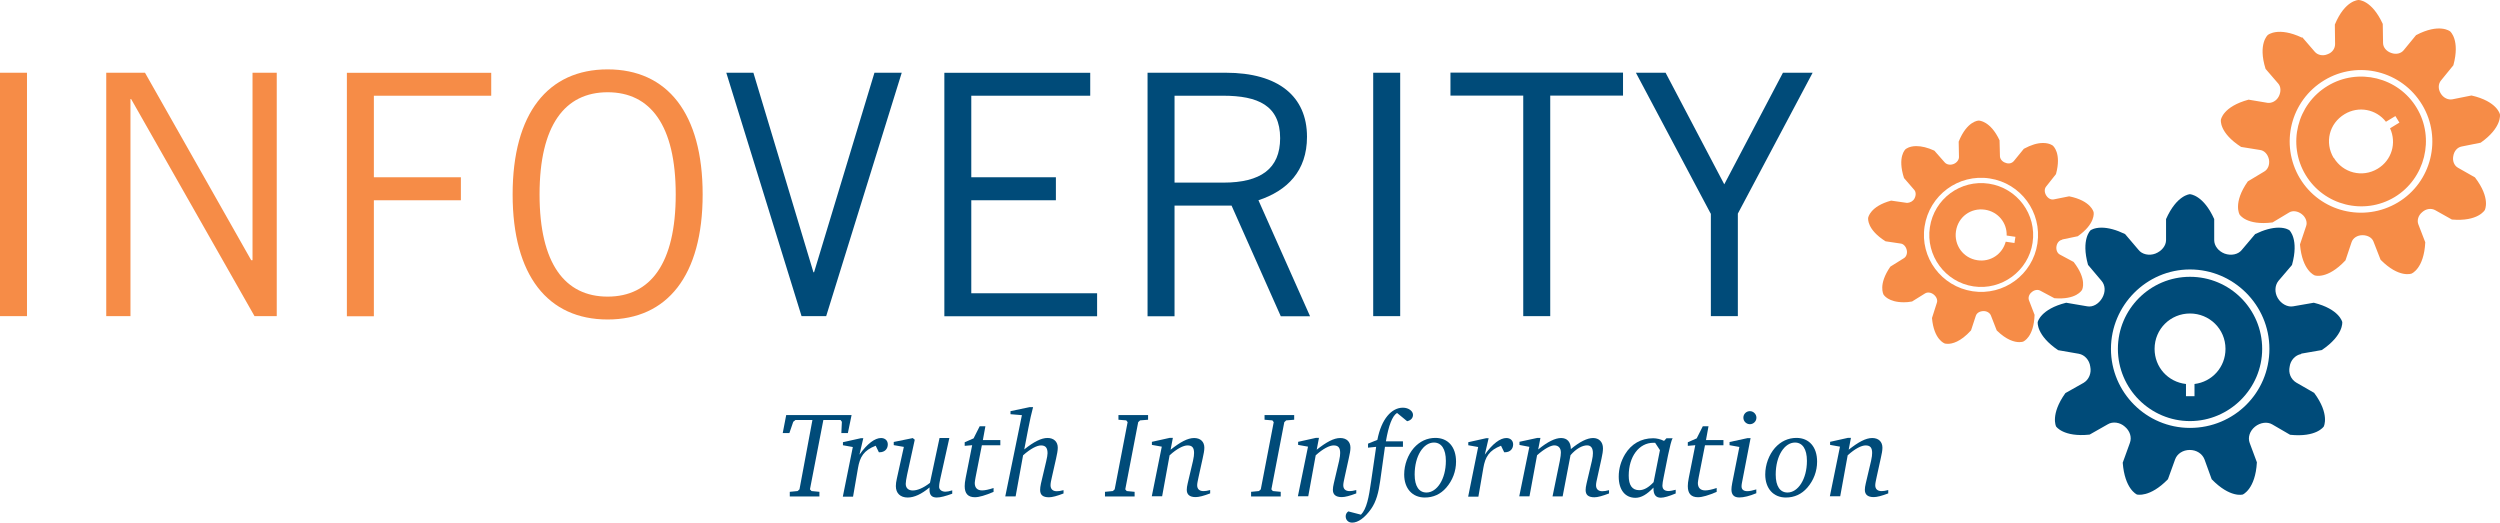
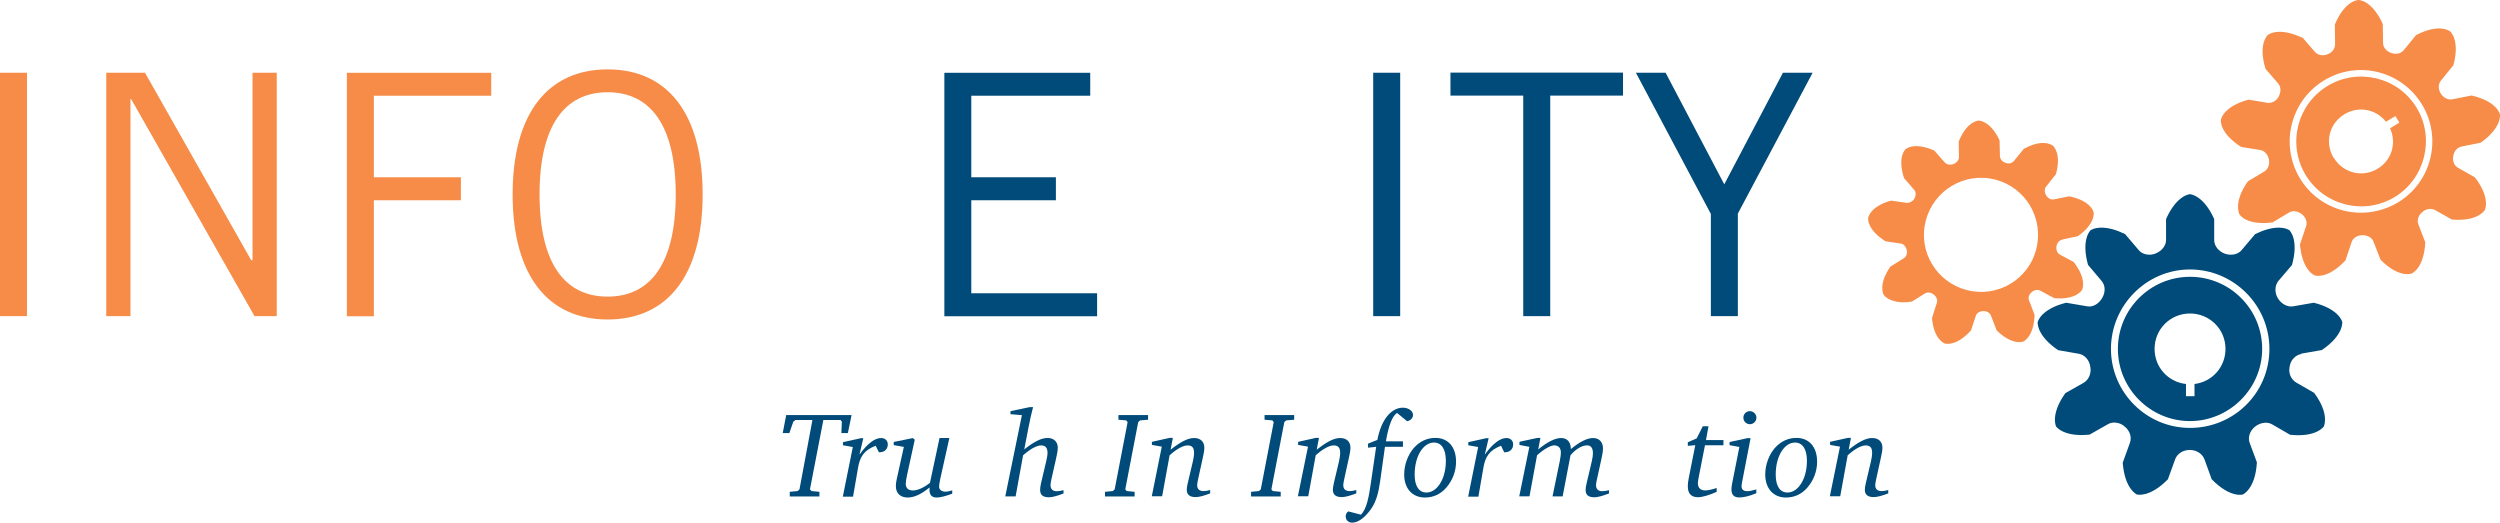
<svg xmlns="http://www.w3.org/2000/svg" id="Layer_1" viewBox="0 0 425.21 88.89">
  <path d="M4.59,12.37v41.4H0V12.37h4.59Z" style="fill:#f68c47; stroke-width:0px;" />
  <path d="M18.07,53.77V12.37h6.59l18.06,31.88h.23V12.37h4.12v41.4h-3.78L22.3,16.84h-.11v36.93h-4.14.02Z" style="fill:#f68c47; stroke-width:0px;" />
  <path d="M83.55,12.37v3.91h-19.96v13.87h14.8v3.91h-14.8v19.73h-4.59V12.38h24.55Z" style="fill:#f68c47; stroke-width:0px;" />
  <path d="M103.35,11.8c10.14,0,16.16,7.45,16.16,21.27s-6.02,21.27-16.16,21.27-16.16-7.45-16.16-21.27,6.02-21.27,16.16-21.27ZM103.35,50.45c7.28,0,11.58-5.63,11.58-17.38s-4.3-17.38-11.58-17.38-11.58,5.63-11.58,17.38,4.3,17.38,11.58,17.38Z" style="fill:#f68c47; stroke-width:0px;" />
-   <path d="M123.55,12.37h4.59l10.21,33.94h.11l10.27-33.94h4.64l-12.85,41.4h-4.19l-12.8-41.4h.02Z" style="fill:#004b79; stroke-width:0px;" />
  <path d="M185.43,12.37v3.91h-20.23v13.87h14.39v3.91h-14.39v15.82h21.4v3.91h-25.98V12.38h24.82-.01Z" style="fill:#004b79; stroke-width:0px;" />
-   <path d="M195.18,53.77V12.37h13.3c8.94,0,13.82,4.01,13.82,10.9,0,5.84-3.39,9.18-8.26,10.79l8.78,19.73h-4.98l-8.37-18.82h-9.7v18.82h-4.59v-.02h0ZM199.77,31.06h8.32c6.31,0,9.64-2.35,9.64-7.56,0-5.56-3.78-7.22-9.7-7.22h-8.26v14.8-.02h0Z" style="fill:#004b79; stroke-width:0px;" />
  <path d="M238.15,12.37v41.4h-4.59V12.37h4.59Z" style="fill:#004b79; stroke-width:0px;" />
  <path d="M263.67,16.26v37.51h-4.59V16.26h-12.38v-3.91h29.35v3.91h-12.38Z" style="fill:#004b79; stroke-width:0px;" />
  <path d="M290.96,36.33l-12.72-23.96h5.05l9.98,18.98,9.98-18.98h5.05l-12.72,23.96v17.44h-4.59v-17.44h-.04.01Z" style="fill:#004b79; stroke-width:0px;" />
  <path d="M144.84,70.6l-.63,3.06h-1.11l.09-1.92-.23-.3h-2.92l-2.28,11.79.27.29,1.34.13v.79h-5.04v-.79l1.33-.13.32-.29,2.2-11.79h-2.9l-.36.3-.66,1.92h-1.13l.59-3.06h11.12Z" style="fill:#004b79; stroke-width:0px;" />
  <path d="M146.84,74.5l-.66,2.83c1.33-1.88,2.63-2.83,3.67-2.83.7,0,1.15.45,1.15,1.08,0,.79-.54,1.34-1.38,1.34h-.14l-.54-1.11c-2.03.79-2.69,1.9-3.01,3.8l-.84,4.86h-1.74l1.7-8.44-1.68-.3v-.52l3.05-.68h.41l.02-.02h-.01Z" style="fill:#004b79; stroke-width:0px;" />
  <path d="M155.59,74.77l-1.31,6c-.14.7-.23,1.22-.23,1.52,0,.72.45,1.13,1.2,1.13s1.77-.39,2.92-1.29l1.63-7.63h1.67l-1.54,6.92c-.11.52-.2.97-.2,1.4s.41.81,1.08.81c.27,0,.66-.07,1.15-.23v.57c-1.13.41-2.01.65-2.63.65-.84,0-1.24-.41-1.24-1.33,0-.13,0-.25.02-.39-1.38,1.15-2.62,1.72-3.73,1.72-1.24,0-2.01-.72-2.01-1.94,0-.36.05-.77.16-1.24l1.2-5.43-1.72-.3v-.54l3.24-.66.32.27h.02,0Z" style="fill:#004b79; stroke-width:0px;" />
-   <path d="M167.6,72.5l-.43,2.35h2.97v.88h-3.14l-1.08,5.5c-.05.38-.13.68-.13.91,0,.82.43,1.27,1.25,1.27.47,0,1.13-.14,1.95-.41v.66c-1.38.59-2.46.91-3.17.91-1.18,0-1.74-.63-1.74-1.88,0-.32.04-.81.16-1.38l1.11-5.59-1.27.11v-.61l1.51-.66,1.04-2.06h.97Z" style="fill:#004b79; stroke-width:0px;" />
  <path d="M175.71,69.25c-.27.99-.54,2.2-.82,3.66l-.68,3.53c1.61-1.29,2.89-1.95,3.96-1.95s1.74.65,1.74,1.65c0,.52-.13,1.11-.29,1.86l-.72,3.19c-.13.56-.22.99-.22,1.34,0,.66.38,1.02,1.06,1.02.29,0,.68-.05,1.15-.18v.56c-1.09.43-1.94.65-2.47.65-1.04,0-1.51-.39-1.51-1.25,0-.27.04-.65.14-1.09l.9-3.82c.14-.59.22-1.06.22-1.33,0-.9-.32-1.33-1.11-1.33-.68,0-1.77.54-3.05,1.68l-1.27,6.99h-1.76l2.83-13.82-1.94-.16v-.52l3.24-.68h.65-.05Z" style="fill:#004b79; stroke-width:0px;" />
  <path d="M195.27,70.6v.79l-1.36.11-.32.3-2.2,11.43.25.29,1.34.13v.79h-5.04v-.79l1.33-.13.32-.29,2.2-11.43-.23-.3-1.33-.11v-.79h5.04Z" style="fill:#004b79; stroke-width:0px;" />
  <path d="M199.48,74.5l-.38,1.99c1.63-1.29,2.9-1.99,4-1.99s1.74.65,1.74,1.65c0,.52-.13,1.09-.29,1.83l-.7,3.19c-.13.59-.23,1.06-.23,1.36,0,.66.39,1,1.08,1,.29,0,.66-.05,1.13-.18v.57c-1.08.41-1.9.63-2.47.63-1,0-1.51-.41-1.51-1.24,0-.27.05-.66.16-1.11l.9-3.82c.14-.59.18-1.06.18-1.33,0-.91-.32-1.29-1.11-1.29-.7,0-1.79.54-3.05,1.68l-1.27,6.97h-1.76l1.7-8.44-1.68-.3v-.52l3.05-.68h.52v.02h-.01Z" style="fill:#004b79; stroke-width:0px;" />
  <path d="M220.12,70.6v.79l-1.36.11-.32.3-2.2,11.43.25.29,1.34.13v.79h-5.04v-.79l1.33-.13.32-.29,2.2-11.43-.23-.3-1.33-.11v-.79h5.04Z" style="fill:#004b79; stroke-width:0px;" />
  <path d="M224.33,74.5l-.38,1.99c1.63-1.29,2.9-1.99,4-1.99s1.74.65,1.74,1.65c0,.52-.13,1.09-.29,1.83l-.7,3.19c-.13.59-.23,1.06-.23,1.36,0,.66.39,1,1.08,1,.29,0,.66-.05,1.13-.18v.57c-1.08.41-1.9.63-2.47.63-1,0-1.51-.41-1.51-1.24,0-.27.05-.66.16-1.11l.9-3.82c.14-.59.18-1.06.18-1.33,0-.91-.32-1.29-1.11-1.29-.7,0-1.79.54-3.05,1.68l-1.27,6.97h-1.76l1.72-8.44-1.68-.3v-.52l3.05-.68h.52l-.02.02h-.01Z" style="fill:#004b79; stroke-width:0px;" />
  <path d="M237.58,70.26c-.79.52-1.4,2.13-1.86,4.8h2.9v.93h-3.06l-.82,5.86c-.27,1.9-.65,3.44-1.54,4.71-1.09,1.54-2.22,2.33-3.21,2.33-.66,0-1.11-.43-1.11-1.09,0-.32.16-.63.45-.82l2.15.56c.97-1,1.33-2.89,1.72-5.63l.86-5.91-1.38.14v-.68l1.59-.65c.68-3.55,2.42-5.47,4.34-5.47.99,0,1.72.59,1.72,1.22,0,.54-.38.95-1,1.08l-1.68-1.38h-.07Z" style="fill:#004b79; stroke-width:0px;" />
  <path d="M247.65,78.52c0,1.63-.59,3.19-1.67,4.43-.97,1.11-2.2,1.67-3.64,1.67-2.11,0-3.51-1.52-3.51-3.92,0-1.67.63-3.35,1.65-4.52.99-1.11,2.24-1.7,3.66-1.7,2.15,0,3.51,1.54,3.51,4.03v.02h0ZM240.61,80.72c0,1.99.75,3.05,2.01,3.05,1.76,0,3.3-2.24,3.3-5.38,0-2.04-.77-3.12-2.03-3.12-1.77,0-3.28,2.24-3.28,5.45h0Z" style="fill:#004b79; stroke-width:0px;" />
  <path d="M253.2,74.5l-.66,2.83c1.33-1.88,2.63-2.83,3.67-2.83.7,0,1.15.45,1.15,1.08,0,.79-.54,1.34-1.38,1.34h-.14l-.54-1.11c-2.03.79-2.69,1.9-3.01,3.8l-.84,4.86h-1.74l1.7-8.44-1.68-.3v-.52l3.05-.68h.41l.02-.02h0Z" style="fill:#004b79; stroke-width:0px;" />
  <path d="M262,74.5l-.38,1.95c1.61-1.33,2.92-1.95,3.89-1.95,1.04,0,1.65.66,1.67,1.88,1.51-1.25,2.78-1.88,3.78-1.88s1.68.66,1.68,1.76c0,.45-.09,1.04-.25,1.74l-.7,3.19c-.13.56-.23,1-.23,1.34,0,.66.39,1.02,1.06,1.02.29,0,.68-.05,1.15-.18v.56c-1.09.41-1.92.65-2.47.65-1.04,0-1.51-.39-1.51-1.24,0-.25.05-.65.16-1.11l.9-3.82c.14-.59.18-1.04.18-1.33,0-.86-.32-1.33-1-1.33-.79,0-1.86.56-2.81,1.67l-1.34,7.01h-1.72l1.24-6.04c.13-.66.18-1.13.18-1.42,0-.77-.41-1.22-1.13-1.22-.54,0-1.63.52-2.92,1.68l-1.29,6.99h-1.74l1.72-8.42-1.68-.32v-.54l3.05-.66h.52l.02.02h-.03Z" style="fill:#004b79; stroke-width:0px;" />
-   <path d="M284.49,74.5c-.22.43-.47,1.42-.79,2.96l-.73,3.66c-.14.68-.22,1.15-.22,1.45,0,.66.36.95,1.11.95.23,0,.59-.09,1.15-.22v.63c-1.13.47-1.97.72-2.53.72-.86,0-1.25-.52-1.25-1.56v-.16c-1.09,1.15-2.08,1.74-3.06,1.74-1.76,0-2.85-1.34-2.85-3.6,0-1.38.38-2.65,1.08-3.82,1.06-1.74,2.72-2.71,4.77-2.71.57,0,1.22.14,1.86.45l.41-.45h1.08l-.02-.04h0ZM281.21,75.31c-2.42,0-4.19,2.31-4.19,5.59,0,1.65.59,2.47,1.79,2.47.79,0,1.59-.45,2.44-1.36l1.08-5.45-.82-1.25h-.3Z" style="fill:#004b79; stroke-width:0px;" />
  <path d="M290.59,72.5l-.43,2.35h2.97v.88h-3.14l-1.08,5.5c-.05.38-.13.68-.13.91,0,.82.43,1.27,1.25,1.27.47,0,1.13-.14,1.95-.41v.66c-1.38.59-2.46.91-3.17.91-1.18,0-1.74-.63-1.74-1.88,0-.32.04-.81.16-1.38l1.11-5.59-1.27.11v-.61l1.51-.66,1.04-2.06h.97Z" style="fill:#004b79; stroke-width:0px;" />
  <path d="M297.75,74.5l-1.49,7.71c-.04.22-.05.39-.05.52,0,.54.36.81.99.81.39,0,.88-.11,1.52-.3v.65c-1.13.47-2.11.72-2.9.72-.88,0-1.33-.45-1.33-1.36,0-.25.04-.63.13-1.08l1.22-6.15-1.67-.3v-.54l3.05-.66h.54v-.02ZM298.74,71.04c0,.63-.52,1.11-1.11,1.11s-1.11-.48-1.11-1.11.5-1.11,1.11-1.11,1.11.52,1.11,1.11Z" style="fill:#004b79; stroke-width:0px;" />
  <path d="M309.06,78.52c0,1.63-.59,3.19-1.67,4.43-.97,1.11-2.2,1.67-3.64,1.67-2.11,0-3.51-1.52-3.51-3.92,0-1.67.63-3.35,1.65-4.52.99-1.11,2.24-1.7,3.66-1.7,2.15,0,3.51,1.54,3.51,4.03v.02h0ZM302.02,80.72c0,1.99.75,3.05,2.01,3.05,1.76,0,3.3-2.24,3.3-5.38,0-2.04-.77-3.12-2.03-3.12-1.77,0-3.28,2.24-3.28,5.45h0Z" style="fill:#004b79; stroke-width:0px;" />
  <path d="M314.81,74.5l-.38,1.99c1.63-1.29,2.9-1.99,4-1.99s1.74.65,1.74,1.65c0,.52-.13,1.09-.29,1.83l-.7,3.19c-.13.59-.23,1.06-.23,1.36,0,.66.39,1,1.08,1,.29,0,.66-.05,1.13-.18v.57c-1.08.41-1.9.63-2.47.63-1,0-1.51-.41-1.51-1.24,0-.27.05-.66.16-1.11l.9-3.82c.14-.59.18-1.06.18-1.33,0-.91-.32-1.29-1.11-1.29-.7,0-1.79.54-3.05,1.68l-1.27,6.97h-1.76l1.72-8.44-1.68-.3v-.52l3.05-.68h.52l-.02.02h0Z" style="fill:#004b79; stroke-width:0px;" />
  <path d="M391.59,6.35l2.15,2.49c.47.52,1.33.73,2.13.39.84-.29,1.29-1,1.29-1.72l-.04-3.33C398.84,0,401.15,0,401.15,0c0,0,2.24-.04,4.12,4.07l.05,3.24c0,.73.56,1.42,1.4,1.7.84.3,1.65.09,2.11-.47l2.1-2.56c3.98-2.1,5.79-.65,5.79-.65,0,0,1.74,1.43.56,5.77l-2.1,2.58c-.47.57-.54,1.42-.05,2.22.45.75,1.27,1.13,1.99.99l3.24-.65c4.39,1,4.84,3.21,4.84,3.21,0,0,.39,2.24-3.28,4.82l-3.24.65c-.72.14-1.29.77-1.42,1.65-.16.82.18,1.63.82,1.97l2.87,1.63c2.74,3.58,1.67,5.56,1.67,5.56,0,0-1.13,1.99-5.59,1.61l-2.87-1.61c-.65-.34-1.52-.25-2.19.36-.68.56-.9,1.42-.65,2.06l1.18,3.06c-.22,4.5-2.33,5.32-2.33,5.32,0,0-2.11.84-5.27-2.35l-1.22-3.12c-.25-.65-1-1.06-1.86-1.06s-1.61.47-1.85,1.18l-1.04,3.1c-3.1,3.32-5.23,2.56-5.23,2.56,0,0-2.13-.75-2.51-5.27l1.04-3.1c.25-.66-.04-1.51-.72-2.04-.68-.54-1.56-.66-2.15-.3l-2.83,1.7c-4.46.57-5.61-1.34-5.61-1.34,0,0-1.18-1.97,1.4-5.64l2.83-1.7c.59-.36.91-1.13.77-1.99-.18-.91-.79-1.56-1.51-1.65l-3.23-.52c-3.8-2.44-3.44-4.62-3.44-4.62,0,0,.32-2.24,4.71-3.42l3.23.54c.7.09,1.49-.3,1.9-1.08s.38-1.68-.09-2.2l-2.15-2.49c-1.34-4.28.38-5.77.38-5.77,0,0,1.74-1.47,5.81.45l.04-.05h.02ZM391.18,30.33c3.44,5.72,10.9,7.56,16.67,4.1,5.72-3.44,7.56-10.9,4.12-16.61-3.48-5.77-10.91-7.62-16.63-4.18-5.77,3.48-7.62,10.91-4.16,16.7v-.02h0ZM411.05,18.36c3.12,5.18,1.42,12.02-3.76,15.16-5.23,3.15-12.02,1.42-15.14-3.76-3.15-5.23-1.47-12.01,3.76-15.16,5.18-3.12,12.01-1.47,15.14,3.76ZM396.95,26.85c1.54,2.56,4.84,3.42,7.45,1.85,2.4-1.45,3.26-4.37,2.11-6.88l1.59-.97-.68-1.11-1.61.97c-1.65-2.13-4.64-2.74-7.04-1.29-2.62,1.58-3.42,4.82-1.85,7.45l.02-.02h.01Z" style="fill:#f68c47; stroke-width:0px;" />
  <path d="M391.39,60.15l3.51-.61c3.75-2.53,3.48-4.75,3.48-4.77,0,0-.47-2.19-4.84-3.28l-3.51.61c-.93.18-2.04-.41-2.62-1.4-.56-.95-.52-2.13.11-2.92l2.31-2.71c1.22-4.39-.43-5.88-.43-5.9,0,0-.57-.45-1.83-.45-1.15,0-2.49.36-4,1.09l-2.29,2.71c-.59.75-1.79,1.02-2.92.61-1.06-.41-1.76-1.33-1.76-2.29v-3.58c-1.85-4.12-4.1-4.23-4.14-4.23,0,0-2.22.11-4.05,4.23v3.58c0,.95-.73,1.86-1.81,2.29-1.06.41-2.28.14-2.87-.63l-2.29-2.69c-1.49-.72-2.85-1.09-4.01-1.09-1.27,0-1.86.45-1.86.45,0,0-1.65,1.51-.43,5.88l2.29,2.71c.66.75.72,1.9.11,2.94-.59,1-1.59,1.58-2.54,1.4l-3.58-.61c-4.37,1.09-4.84,3.28-4.84,3.3,0,0-.27,2.24,3.48,4.77l3.51.61c1,.18,1.81,1.08,1.95,2.19.23,1.09-.22,2.19-1.11,2.74l-3.12,1.76c-2.6,3.64-1.59,5.66-1.58,5.68,0,0,1.24,1.85,5.7,1.38l3.1-1.76c.82-.5,2.06-.34,2.87.39.88.72,1.24,1.81.88,2.78l-1.22,3.37c.34,4.46,2.35,5.38,2.42,5.41,0,0,2.17.59,5.27-2.6l1.22-3.37c.34-.97,1.34-1.61,2.49-1.61s2.13.63,2.51,1.61l1.22,3.37c3.15,3.24,5.29,2.6,5.29,2.6,0,0,2.15-.91,2.4-5.48l-1.22-3.28c-.36-.95,0-2.04.9-2.78.9-.72,2.1-.88,2.94-.38l3.03,1.76c4.48.47,5.7-1.38,5.72-1.4,0,0,1.09-2.06-1.63-5.73l-3.06-1.76c-.91-.56-1.34-1.61-1.11-2.69.14-1.08.95-1.97,1.95-2.15l.04-.07h-.03ZM372.48,72.78c-7.42,0-13.44-6.04-13.44-13.44s6.04-13.51,13.44-13.51,13.51,6.04,13.51,13.51-6.02,13.44-13.51,13.44Z" style="fill:#004b79; stroke-width:0px;" />
  <path d="M372.48,47.08c-6.72,0-12.26,5.47-12.26,12.26s5.54,12.28,12.26,12.28,12.28-5.54,12.28-12.28-5.47-12.26-12.28-12.26ZM373.25,65.31v2.08h-1.45v-2.08c-3.05-.34-5.34-2.85-5.34-5.97,0-3.39,2.71-6.02,6.02-6.02s6.04,2.63,6.04,6.02c0,3.12-2.29,5.61-5.27,5.97Z" style="fill:#004b79; stroke-width:0px;" />
-   <path d="M338.29,31.24c-4.84-.73-9.32,2.58-10.05,7.42-.72,4.78,2.58,9.32,7.42,10.05,4.78.72,9.34-2.63,10.05-7.42.73-4.84-2.62-9.32-7.42-10.05ZM342.63,41.33l-1.49-.22c-.57,2.13-2.6,3.49-4.82,3.15-2.42-.36-4-2.58-3.64-4.95.36-2.42,2.53-4.01,4.95-3.64,2.22.34,3.75,2.24,3.67,4.39l1.49.22-.16,1.04h0Z" style="fill:#f68c47; stroke-width:0px;" />
  <path d="M350.71,40.74l2.69-.56c3.03-2.13,2.71-4,2.69-4.07,0-.07-.45-1.97-4.16-2.72l-2.6.52c-.5.11-1-.18-1.31-.68-.32-.52-.32-1.13,0-1.51l1.67-2.11c.97-3.58-.48-4.78-.54-4.84-.02-.02-.56-.45-1.67-.45-.95,0-2.03.32-3.26.99l-1.68,2.06c-.32.39-.86.56-1.43.32-.54-.16-.93-.63-.95-1.11l-.07-2.72c-1.56-3.32-3.48-3.35-3.55-3.35s-1.99.07-3.4,3.58l.05,2.63c0,.47-.38.97-.93,1.18-.18.07-.38.11-.56.11-.36,0-.7-.13-.91-.36l-1.79-2.03c-1.13-.52-2.17-.77-3.06-.77-1.24,0-1.79.5-1.83.52-.05.05-1.43,1.29-.27,4.91l1.72,1.99c.32.34.36.95.05,1.51-.25.45-.72.7-1.25.73l-2.71-.39c-3.57.97-3.91,2.87-3.91,2.96,0,.07-.25,1.94,2.96,3.96l2.62.39c.45.07.86.52.99,1.11.13.57-.09,1.15-.5,1.38l-2.29,1.43c-2.11,3.05-1.18,4.7-1.15,4.77.04.05.79,1.29,3.44,1.29.39,0,.82-.02,1.4-.13l2.22-1.38c.41-.25,1-.18,1.47.2s.68.93.54,1.36l-.84,2.63c.32,3.69,2.13,4.32,2.2,4.34.02,0,.2.05.5.05.7,0,2.13-.29,3.94-2.29l.82-2.49c.16-.47.66-.79,1.34-.79.54,0,1.04.3,1.22.75l.99,2.54c1.68,1.65,3.03,1.99,3.85,1.99.39,0,.61-.07.65-.09.07-.04,1.81-.75,1.94-4.55l-.95-2.47c-.18-.45,0-1.02.45-1.38.43-.39,1.02-.5,1.45-.27l2.42,1.29c3.71.3,4.66-1.34,4.7-1.42.04-.07.9-1.76-1.43-4.75l-2.33-1.25c-.45-.23-.68-.81-.59-1.38.09-.61.47-1.06.99-1.15l-.02-.05-.03.02ZM346.53,41.42c-.79,5.29-5.73,8.92-11.02,8.12-5.32-.81-8.98-5.75-8.17-11.02.81-5.32,5.75-8.98,11.07-8.17,5.29.81,8.92,5.73,8.12,11.07Z" style="fill:#f68c47; stroke-width:0px;" />
</svg>